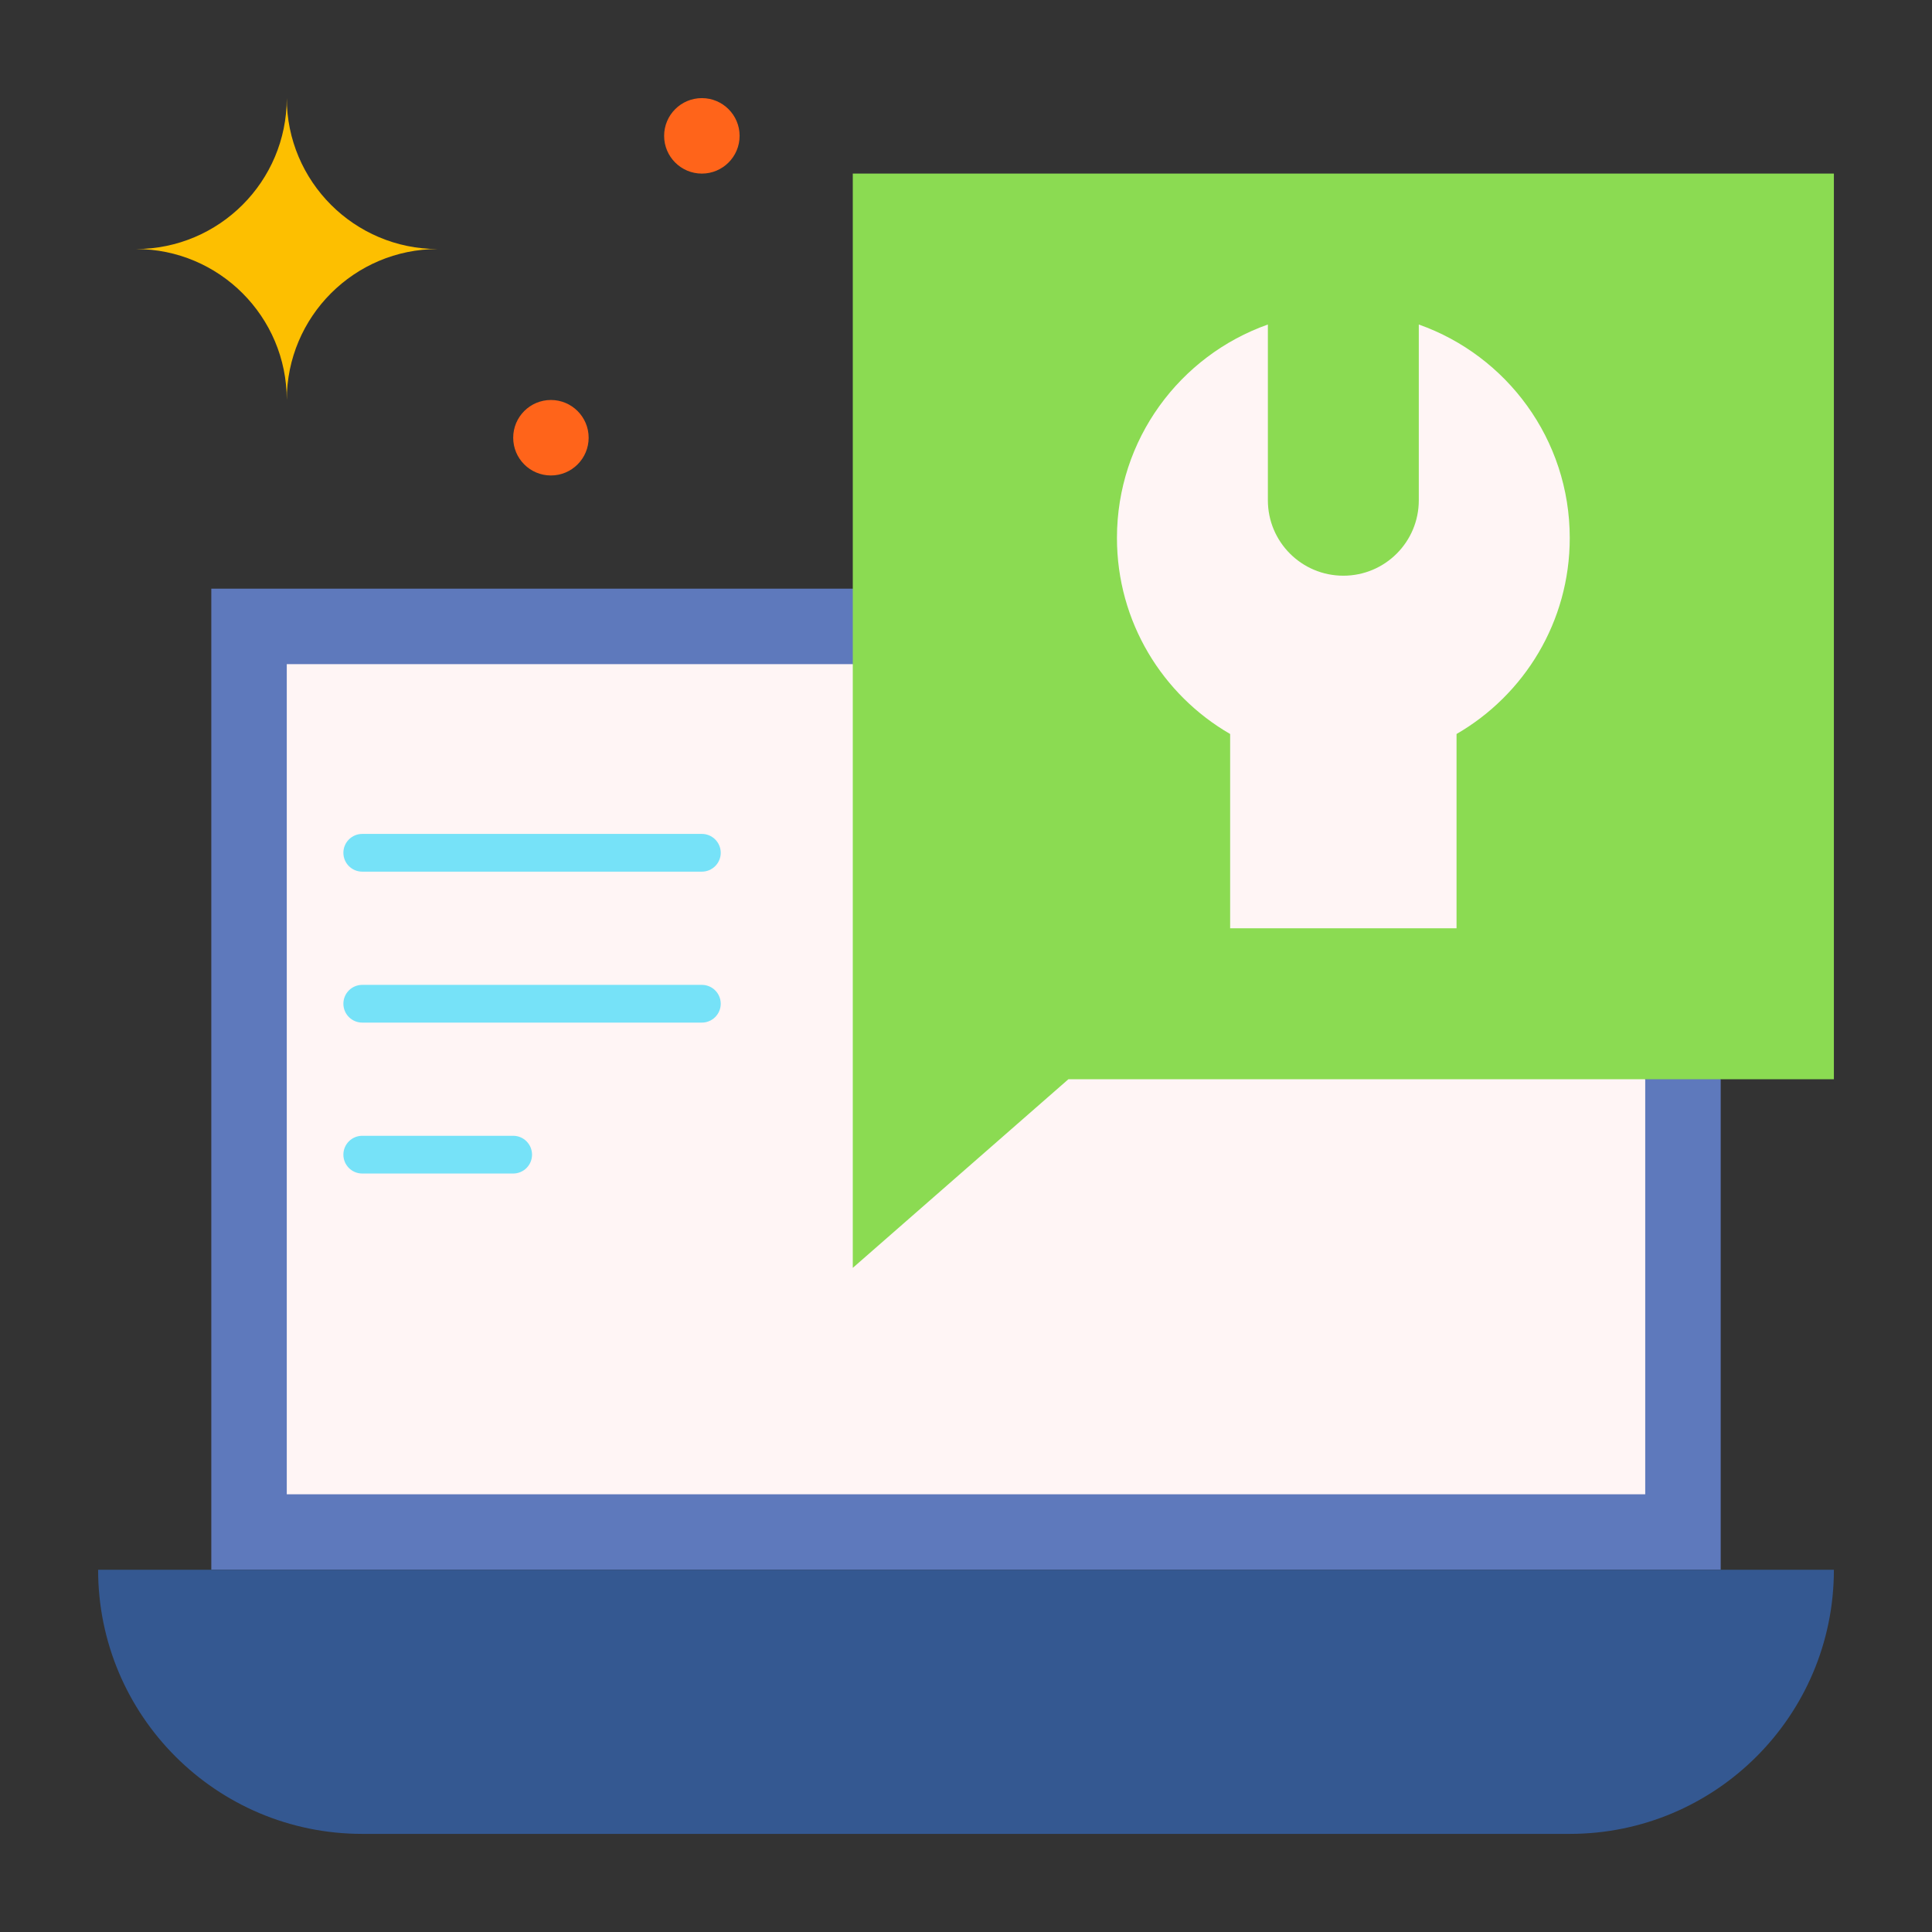
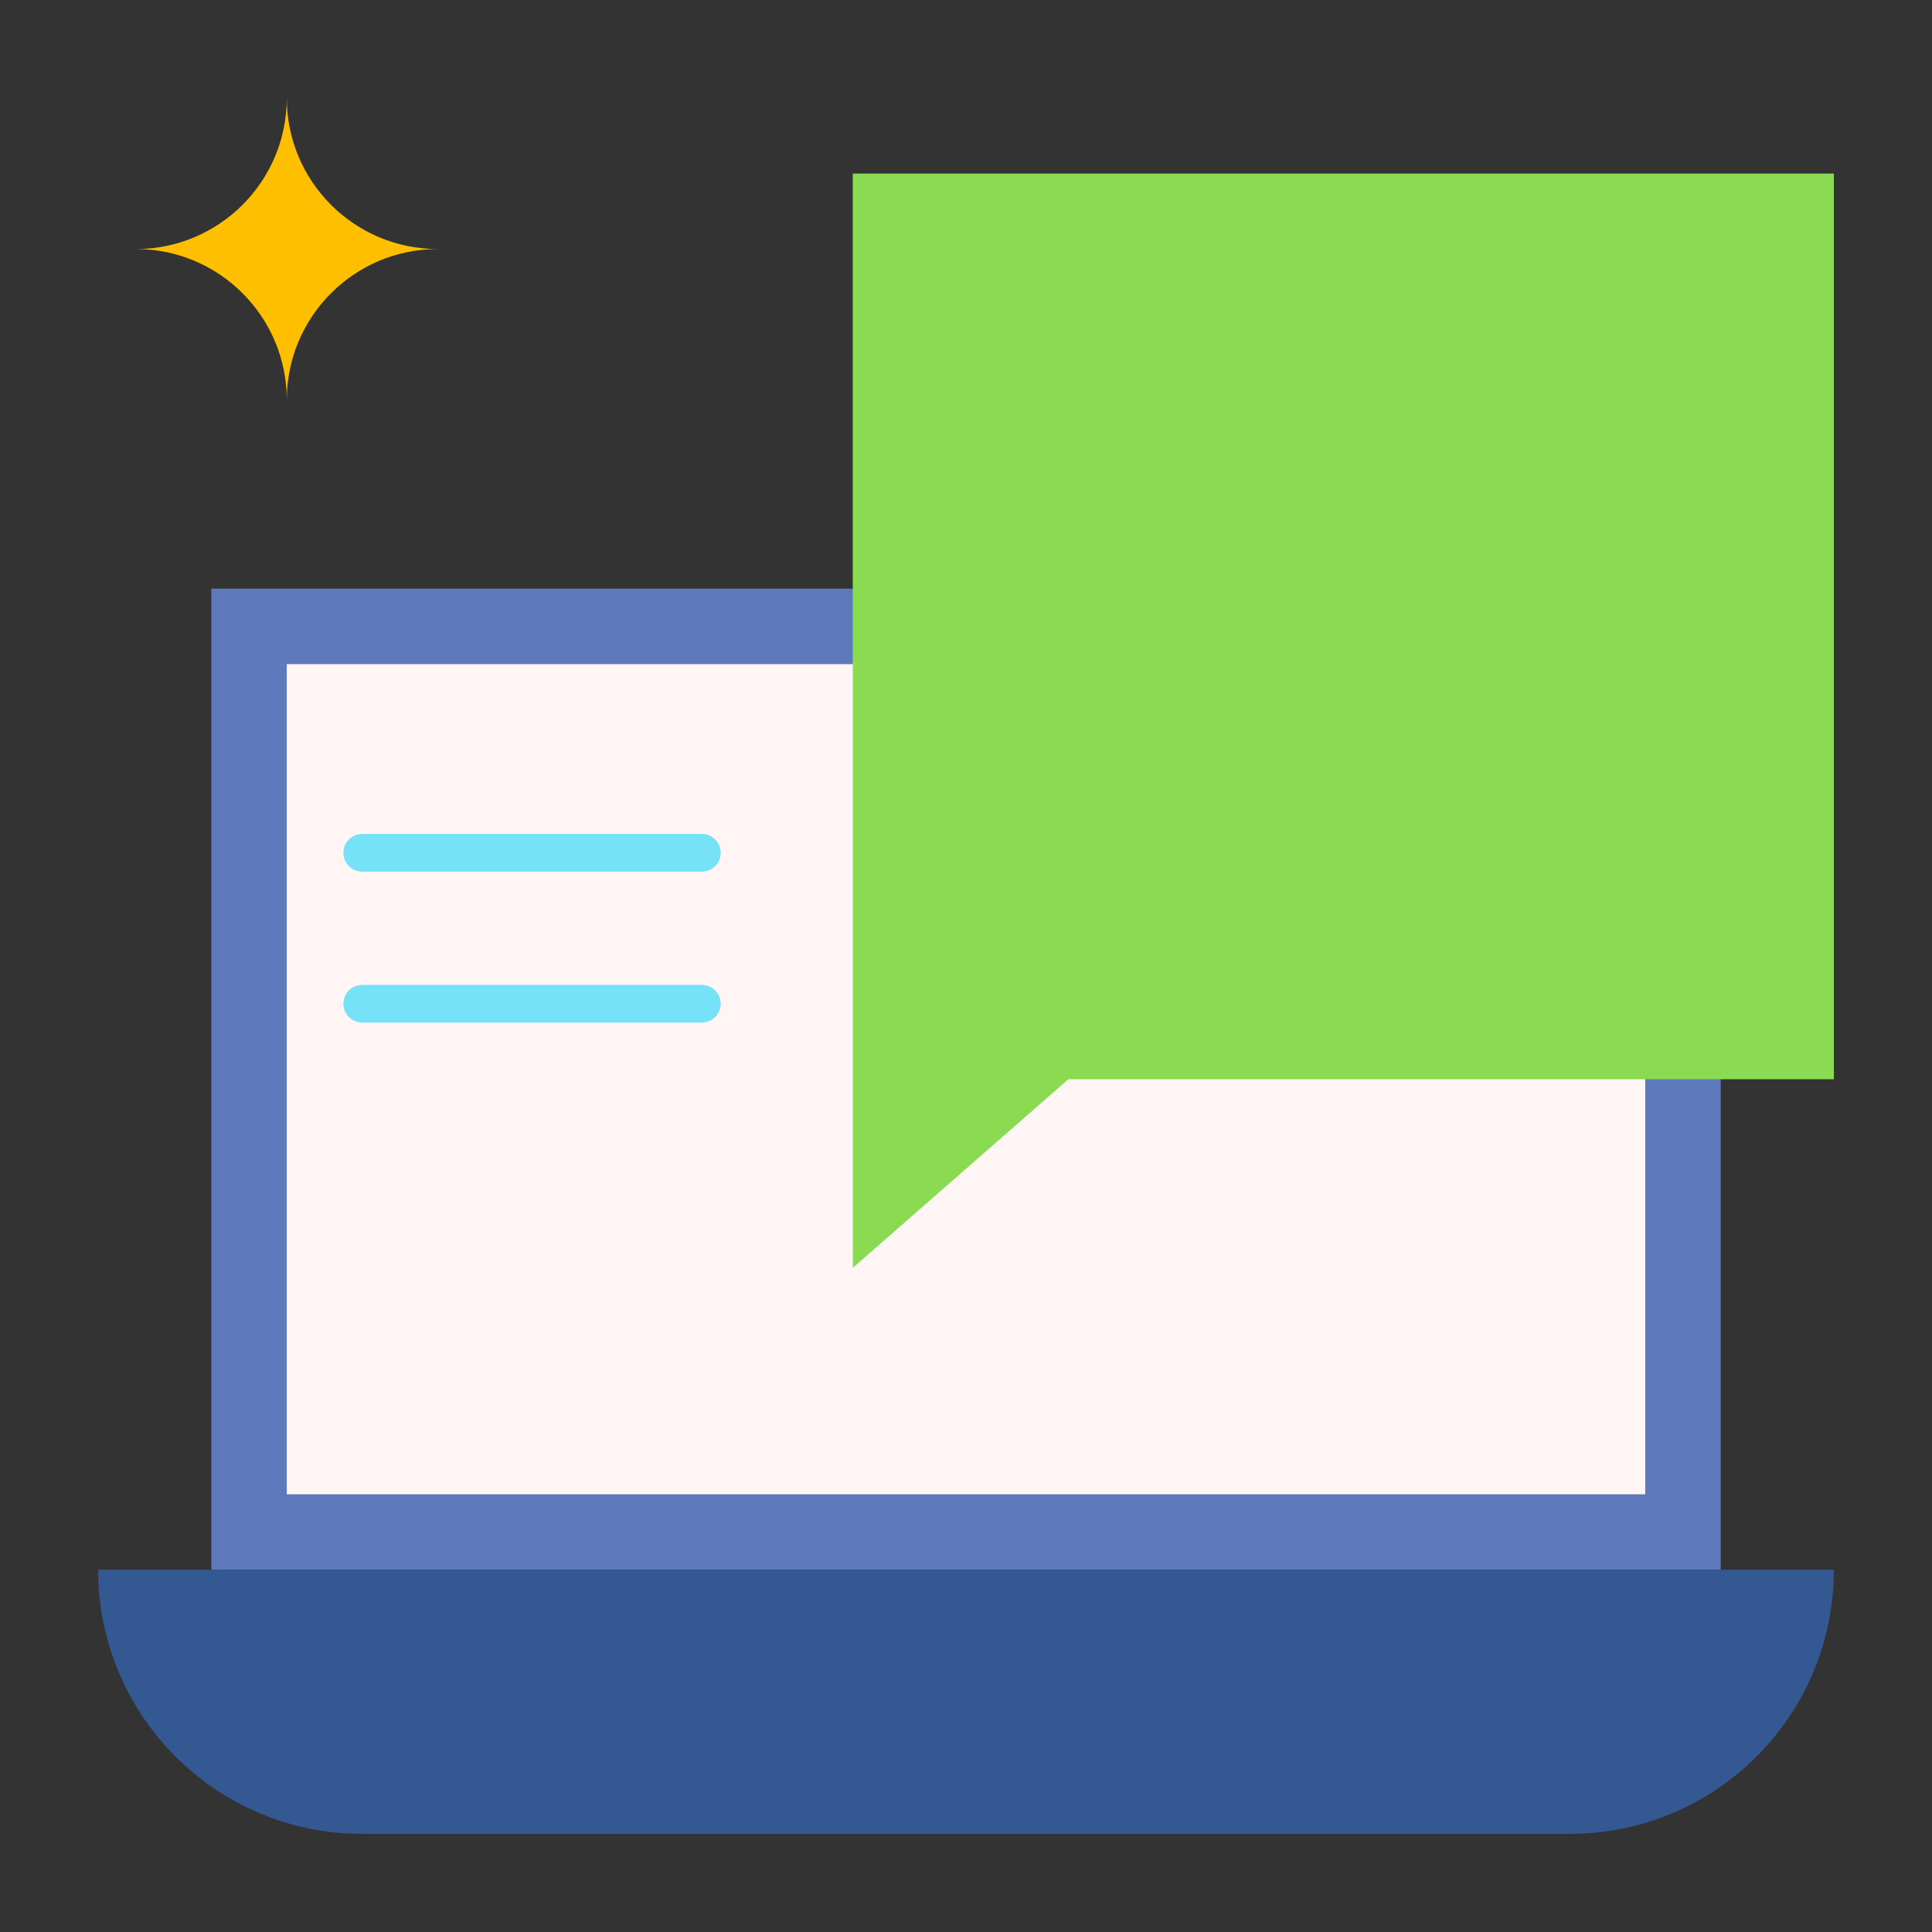
<svg xmlns="http://www.w3.org/2000/svg" width="60" height="60" viewBox="0 0 60 60" fill="none">
  <rect x="0" y="0" width="60" height="60" fill="#333333" stroke="none" />
  <path d="M53.438 33.516V48.75H6.562V18.281H26.484C26.503 18.292 53.421 33.507 53.438 33.516Z" fill="#5E79BC" />
  <path d="M51.094 46.406H8.906V20.625H26.484L51.094 33.516V46.406Z" fill="#FFF5F5" />
  <path d="M56.953 33.516C55.684 33.516 33.934 33.516 33.181 33.516L26.484 39.375C26.484 29.631 26.484 16.072 26.484 5.391H56.953V33.516Z" fill="#8BDB52" />
  <path d="M56.953 48.75C56.953 53.281 53.281 56.953 48.75 56.953H11.25C6.72 56.953 3.047 53.281 3.047 48.75H56.953Z" fill="#345891" />
-   <path d="M48.75 16.707C48.75 19.31 47.336 21.58 45.234 22.795V28.828H38.203V22.795C36.102 21.58 34.688 19.31 34.688 16.707C34.688 13.646 36.645 11.044 39.375 10.078V15.536C39.375 16.831 40.424 17.879 41.719 17.879C43.014 17.879 44.062 16.831 44.062 15.536V10.078C46.793 11.044 48.75 13.646 48.75 16.707Z" fill="#FFF5F5" />
-   <path d="M21.797 3.047C22.444 3.047 22.969 3.572 22.969 4.219C22.969 4.866 22.444 5.391 21.797 5.391C21.15 5.391 20.625 4.866 20.625 4.219C20.625 3.572 21.15 3.047 21.797 3.047Z" fill="#FF641A" />
-   <path d="M17.109 12.422C17.756 12.422 18.281 12.947 18.281 13.594C18.281 14.241 17.756 14.766 17.109 14.766C16.462 14.766 15.938 14.241 15.938 13.594C15.938 12.947 16.462 12.422 17.109 12.422Z" fill="#FF641A" />
  <path d="M13.594 7.734C11.006 7.734 8.906 9.834 8.906 12.422C8.906 9.833 6.807 7.734 4.219 7.734C5.513 7.734 6.684 7.209 7.533 6.361C8.381 5.513 8.906 4.341 8.906 3.047C8.906 5.634 11.006 7.734 13.594 7.734Z" fill="#FDBF00" />
  <path d="M21.797 27.07H11.25C10.926 27.07 10.664 26.808 10.664 26.484C10.664 26.161 10.926 25.898 11.25 25.898H21.797C22.12 25.898 22.383 26.161 22.383 26.484C22.383 26.808 22.12 27.07 21.797 27.07Z" fill="#76E2F8" />
  <path d="M21.797 31.758H11.25C10.926 31.758 10.664 31.495 10.664 31.172C10.664 30.848 10.926 30.586 11.25 30.586H21.797C22.12 30.586 22.383 30.848 22.383 31.172C22.383 31.495 22.12 31.758 21.797 31.758Z" fill="#76E2F8" />
-   <path d="M15.938 36.445H11.25C10.926 36.445 10.664 36.183 10.664 35.859C10.664 35.536 10.926 35.273 11.25 35.273H15.938C16.261 35.273 16.523 35.536 16.523 35.859C16.523 36.183 16.261 36.445 15.938 36.445Z" fill="#76E2F8" />
</svg>